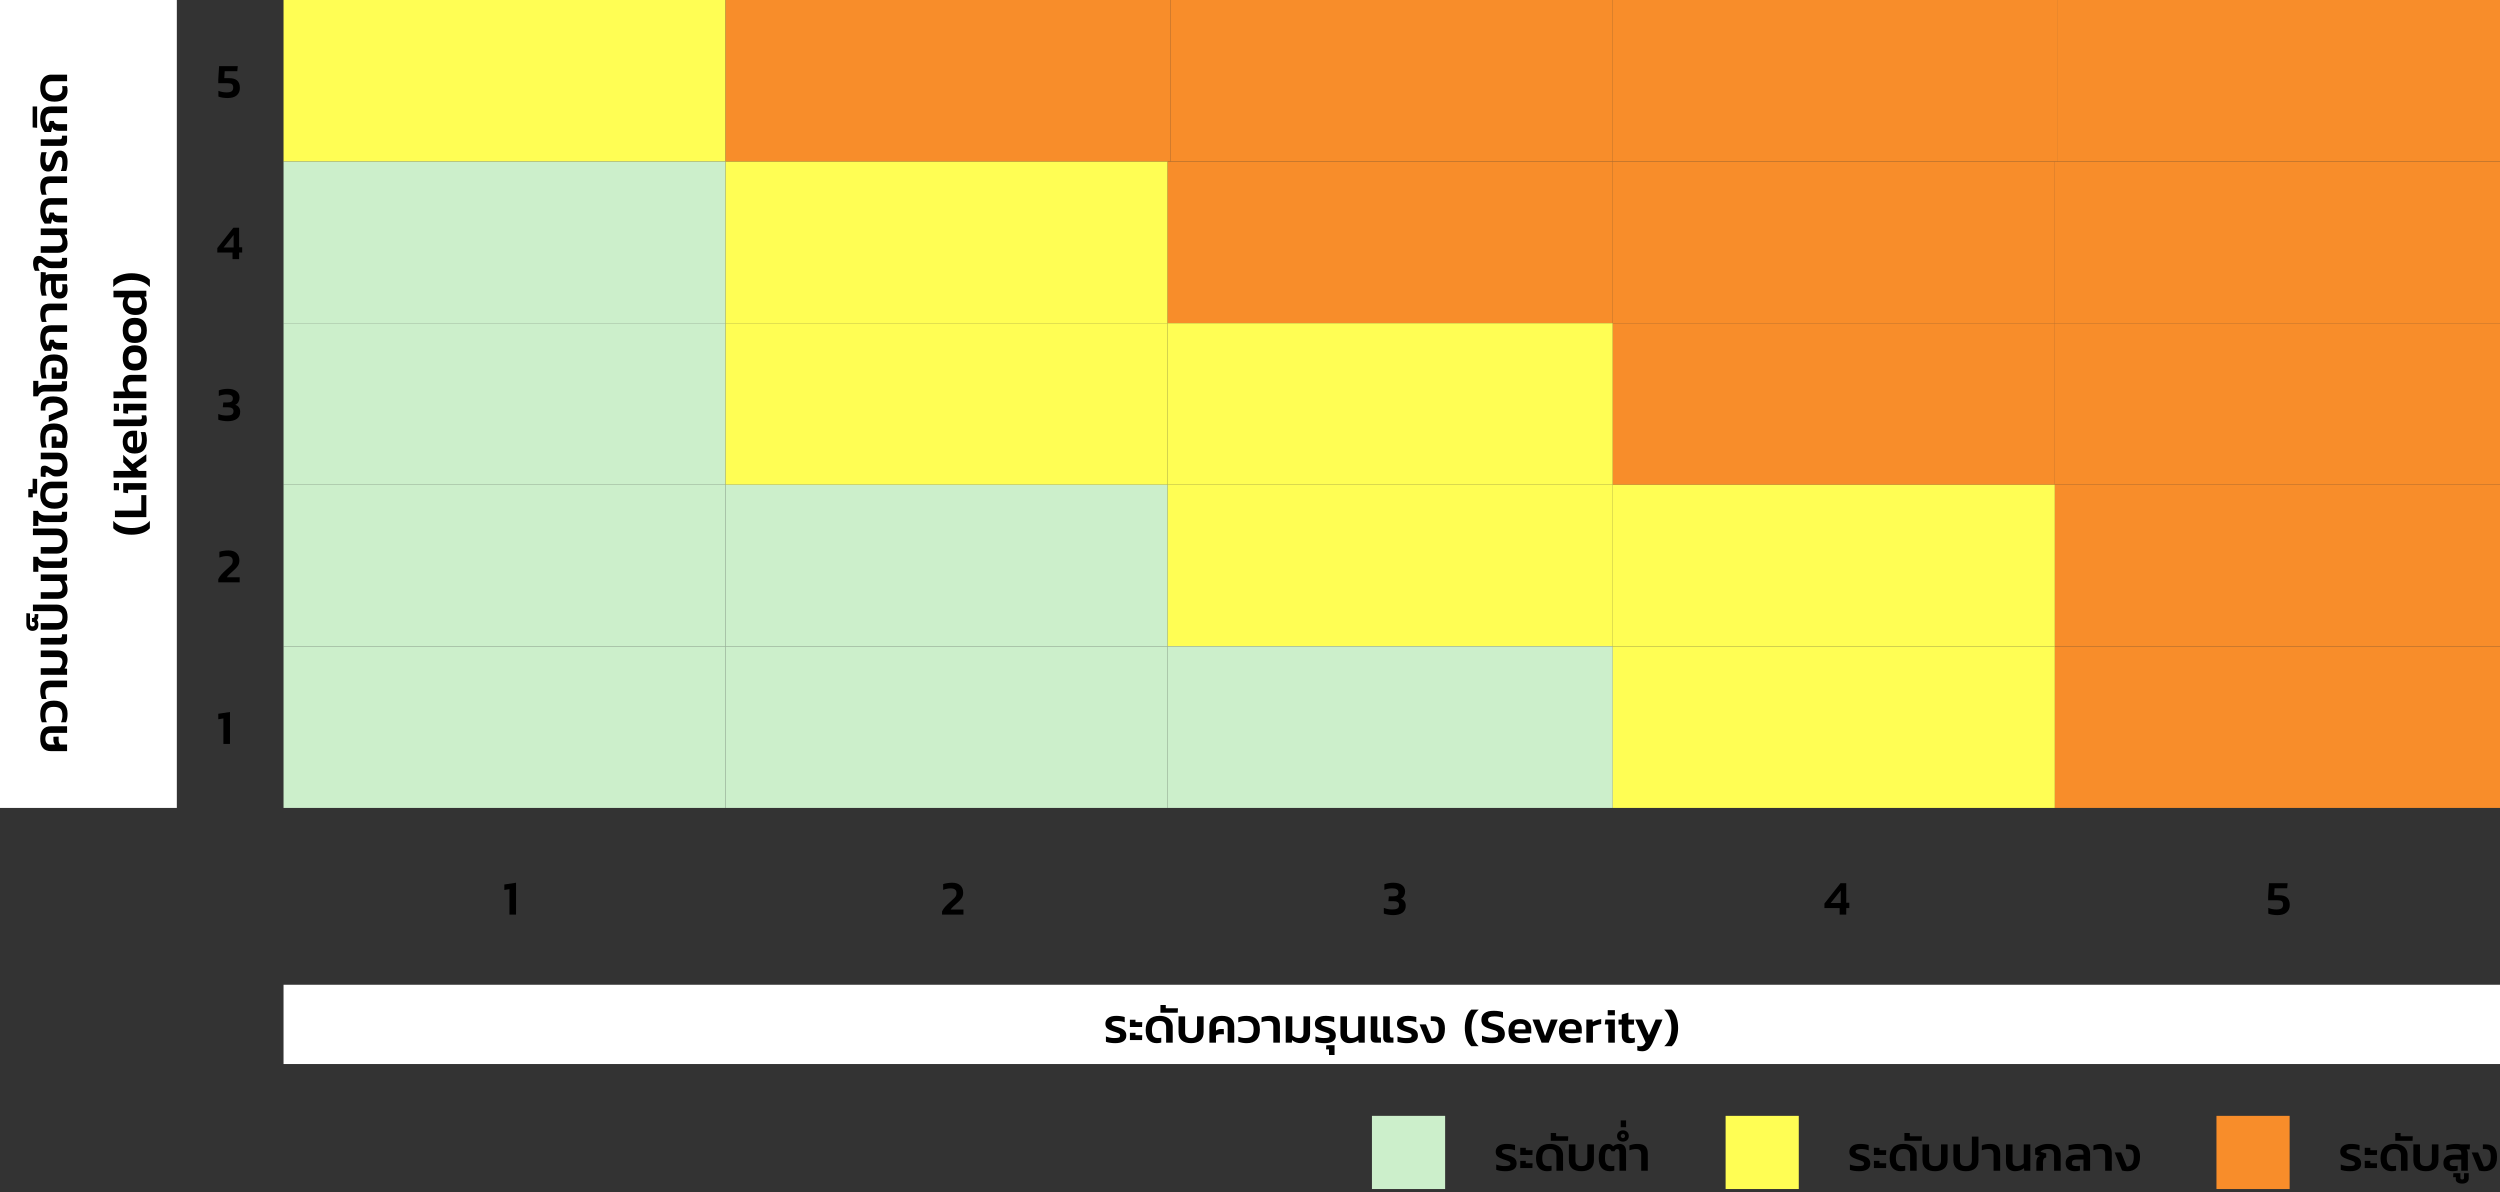
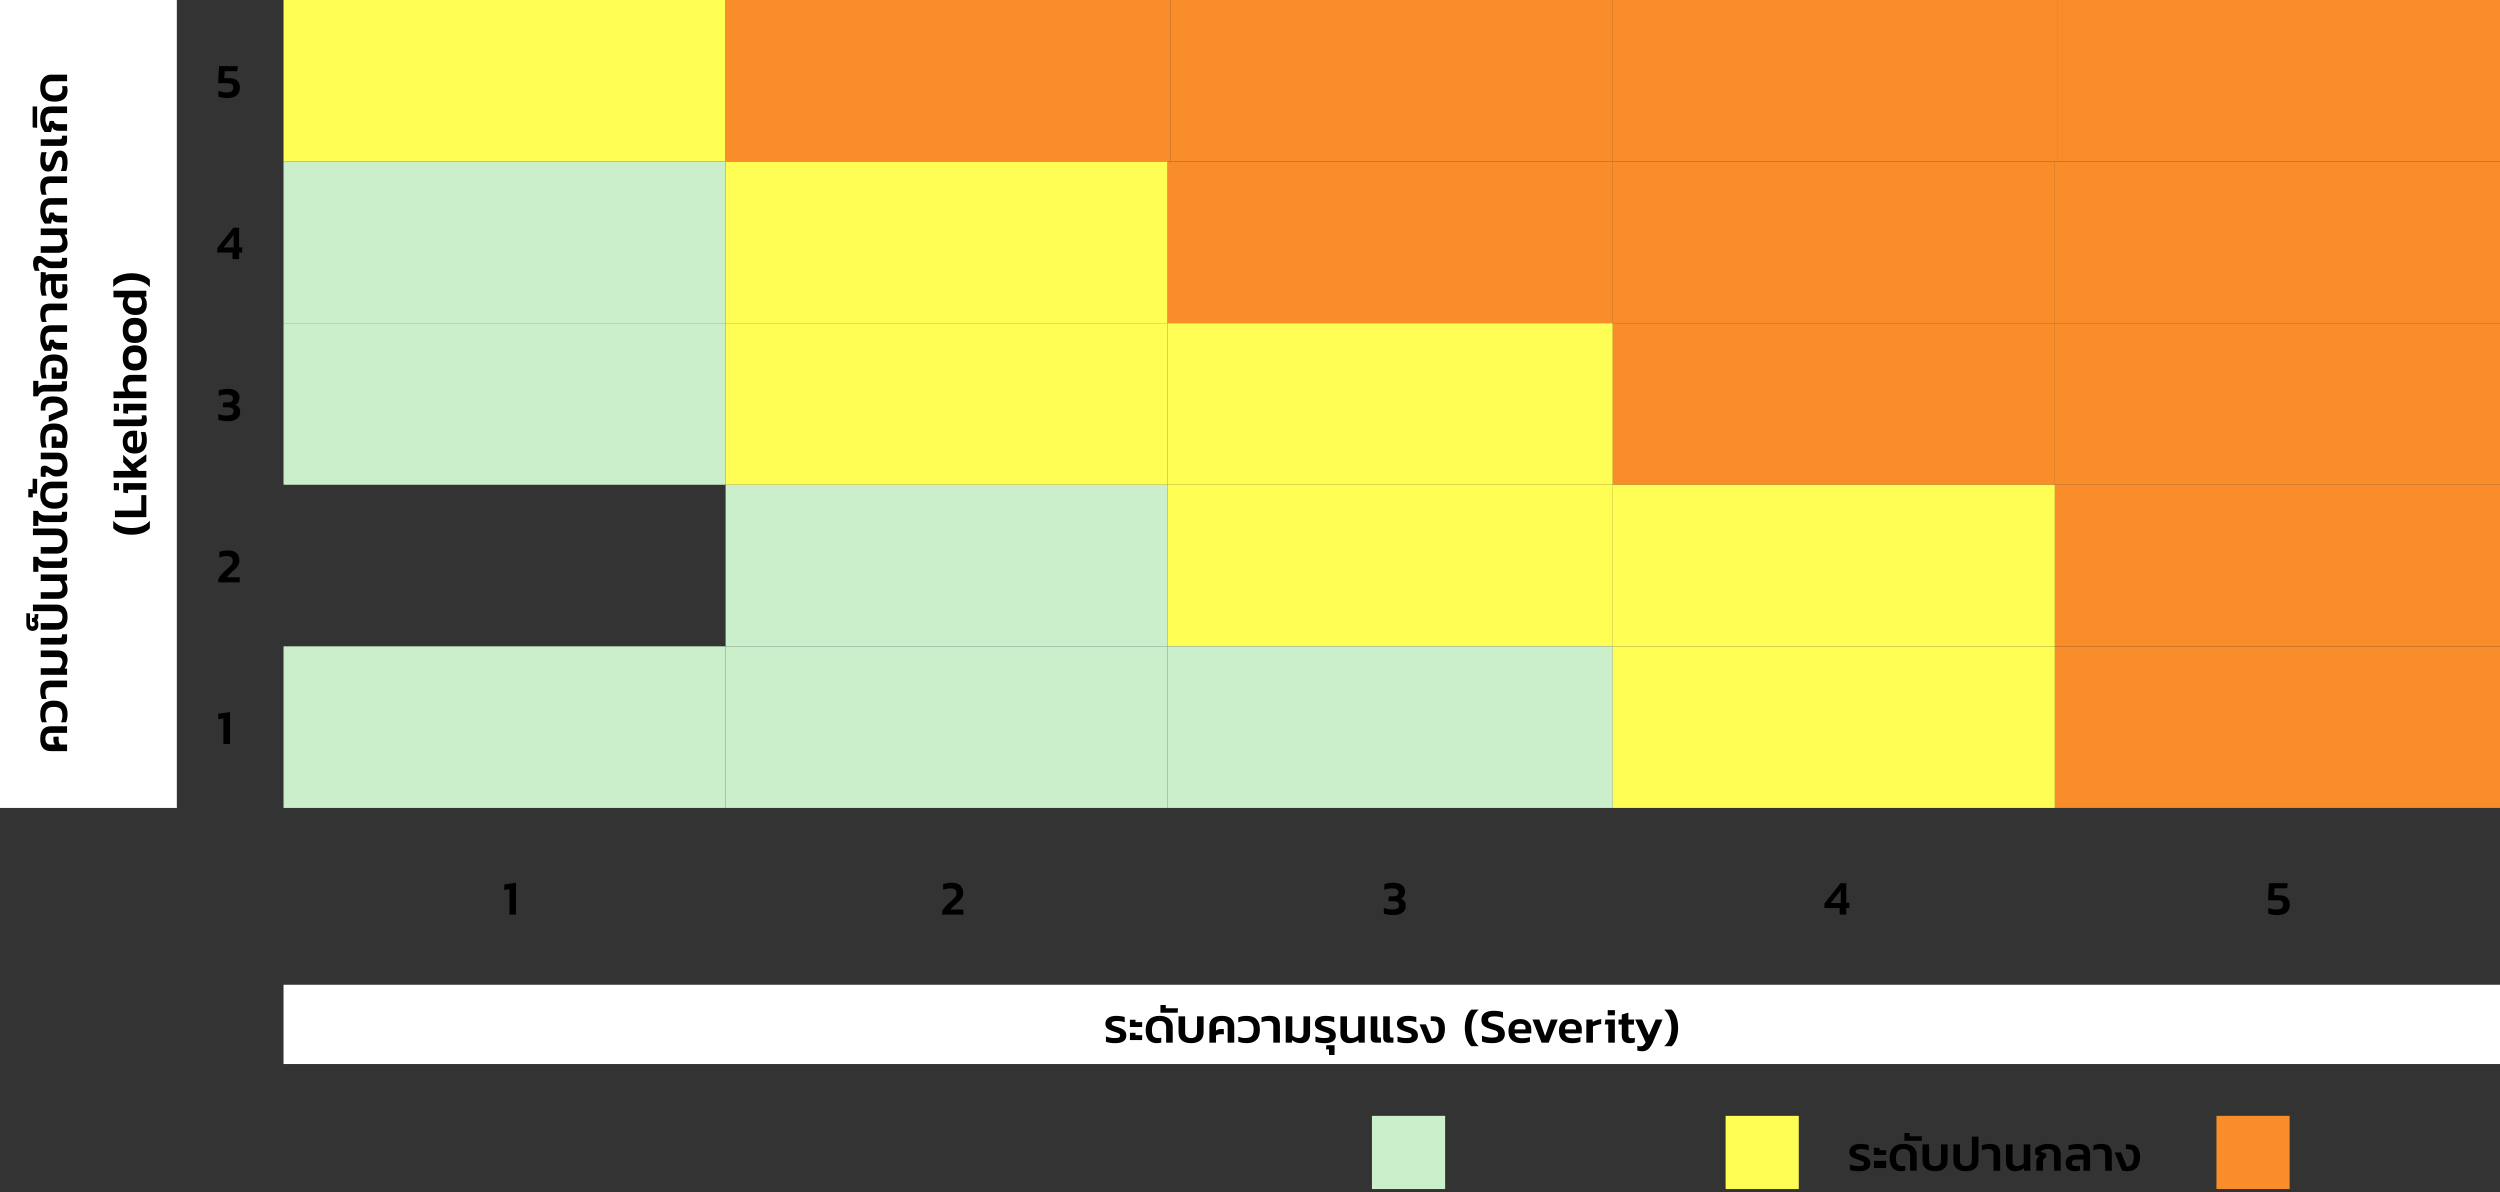
<svg xmlns="http://www.w3.org/2000/svg" width="820" height="391" viewBox="0 0 820 391" fill="none">
  <rect x="0" y="0" width="820" height="391" fill="#333333" stroke="none" />
  <rect width="265" height="58" transform="translate(0 265) rotate(-90)" fill="white" />
  <path d="M16.64 246.369C15.552 246.369 14.709 246.039 14.112 245.377C13.504 244.705 13.2 243.676 13.2 242.289C13.2 240.903 13.504 239.879 14.112 239.217C14.709 238.556 15.552 238.225 16.64 238.225L22 238.225L22 240.385L16.48 240.385C15.957 240.385 15.563 240.556 15.296 240.897C15.019 241.228 14.88 241.692 14.88 242.289C14.88 242.919 15.019 243.399 15.296 243.729C15.563 244.049 15.957 244.209 16.48 244.209L18.032 244.209C17.691 243.761 17.52 243.26 17.52 242.705L17.52 241.665L19.232 241.601L19.232 242.753C19.232 243.319 19.387 243.804 19.696 244.209L22 244.209L22 246.369L16.64 246.369ZM22.16 234.146C22.16 235.181 21.989 236.098 21.648 236.898L20 236.898C20.32 236.173 20.48 235.426 20.48 234.658C20.48 233.645 20.272 232.925 19.856 232.498C19.429 232.072 18.704 231.858 17.68 231.858C16.656 231.858 15.936 232.072 15.52 232.498C15.093 232.925 14.88 233.645 14.88 234.658C14.88 235.426 15.04 236.173 15.36 236.898L13.712 236.898C13.371 236.098 13.2 235.181 13.2 234.146C13.2 232.696 13.579 231.613 14.336 230.898C15.093 230.173 16.208 229.81 17.68 229.81C19.152 229.81 20.267 230.173 21.024 230.898C21.781 231.613 22.16 232.696 22.16 234.146ZM16.688 225.407C16.069 225.407 15.616 225.53 15.328 225.775C15.029 226.01 14.88 226.447 14.88 227.087C14.88 227.428 14.917 227.796 14.992 228.191C15.067 228.586 15.168 228.943 15.296 229.263L13.712 229.263C13.563 228.932 13.44 228.532 13.344 228.063C13.248 227.594 13.2 227.13 13.2 226.671C13.2 225.466 13.456 224.596 13.968 224.063C14.48 223.519 15.285 223.247 16.384 223.247L22 223.247L22 225.407L16.688 225.407ZM22.16 216.346C22.16 217.455 21.824 218.426 21.152 219.258L22 219.354L22 221.338L13.36 221.338L13.36 219.178L19.584 219.178C19.84 218.943 20.053 218.634 20.224 218.25C20.395 217.855 20.48 217.461 20.48 217.066C20.48 216.543 20.352 216.154 20.096 215.898C19.84 215.642 19.424 215.514 18.848 215.514L13.36 215.514L13.36 213.354L18.976 213.354C19.968 213.354 20.747 213.621 21.312 214.154C21.877 214.687 22.16 215.418 22.16 216.346ZM22 209.511C22 210.194 21.861 210.679 21.584 210.967C21.296 211.255 20.837 211.399 20.208 211.399L13.36 211.399L13.36 209.239L19.648 209.239C20.096 209.239 20.32 209.021 20.32 208.583L20.32 208.039L22 208.039L22 209.511ZM22.16 202.413C22.16 203.715 21.856 204.728 21.248 205.453C20.629 206.168 19.723 206.525 18.528 206.525L13.36 206.525L13.36 204.365L18.56 204.365C19.211 204.365 19.696 204.205 20.016 203.885C20.325 203.555 20.48 203.064 20.48 202.413C20.48 201.763 20.325 201.277 20.016 200.957C19.696 200.627 19.211 200.461 18.56 200.461L10.8 200.461L10.8 198.301L18.528 198.301C19.723 198.301 20.629 198.664 21.248 199.389C21.856 200.104 22.16 201.112 22.16 202.413ZM12.592 204.862C12.592 205.513 12.427 206.02 12.096 206.382C11.755 206.745 11.275 206.926 10.656 206.926C10.048 206.926 9.563 206.729 9.2 206.334C8.827 205.95 8.64 205.406 8.64 204.702L8.64 201.118L9.84 201.214L9.84 204.494C9.84 204.814 9.904 205.054 10.032 205.214C10.16 205.385 10.368 205.47 10.656 205.47C11.157 205.47 11.408 205.22 11.408 204.718C11.408 204.228 11.195 203.982 10.768 203.982L10.48 203.982L10.48 202.702L10.768 202.702C10.981 202.702 11.136 202.644 11.232 202.526C11.317 202.42 11.36 202.249 11.36 202.014L11.36 201.406L12.56 201.406L12.56 202.174C12.56 202.452 12.523 202.697 12.448 202.91C12.363 203.124 12.235 203.273 12.064 203.358C12.224 203.465 12.352 203.662 12.448 203.95C12.544 204.249 12.592 204.553 12.592 204.862ZM22.16 193.408C22.16 194.336 21.877 195.067 21.312 195.6C20.747 196.134 19.968 196.4 18.976 196.4L13.36 196.4L13.36 194.24L18.848 194.24C19.424 194.24 19.84 194.112 20.096 193.856C20.352 193.6 20.48 193.211 20.48 192.688C20.48 192.294 20.395 191.904 20.224 191.52C20.053 191.126 19.84 190.811 19.584 190.576L13.36 190.576L13.36 188.416L22 188.416L22 190.4L21.152 190.496C21.824 191.328 22.16 192.299 22.16 193.408ZM22 184.398C22 185.081 21.861 185.566 21.584 185.854C21.296 186.142 20.837 186.286 20.208 186.286L14.928 186.286C13.851 186.286 13.067 185.934 12.576 185.23L12.576 187.55L10.896 187.55L10.896 182.622L12.464 182.622C12.656 183.155 12.96 183.539 13.376 183.774C13.781 184.009 14.331 184.126 15.024 184.126L19.648 184.126C20.096 184.126 20.32 183.907 20.32 183.47L20.32 182.926L22 182.926L22 184.398ZM22.16 177.476C22.16 178.777 21.856 179.791 21.248 180.516C20.629 181.231 19.723 181.588 18.528 181.588L13.36 181.588L13.36 179.428L18.56 179.428C19.211 179.428 19.696 179.268 20.016 178.948C20.325 178.617 20.48 178.127 20.48 177.476C20.48 176.825 20.325 176.34 20.016 176.02C19.696 175.689 19.211 175.524 18.56 175.524L10.8 175.524L10.8 173.364L18.528 173.364C19.723 173.364 20.629 173.727 21.248 174.452C21.856 175.167 22.16 176.175 22.16 177.476ZM22 169.351C22 170.034 21.861 170.519 21.584 170.807C21.296 171.095 20.837 171.239 20.208 171.239L14.928 171.239C13.851 171.239 13.067 170.887 12.576 170.183L12.576 172.503L10.896 172.503L10.896 167.575L12.464 167.575C12.656 168.108 12.96 168.492 13.376 168.727C13.781 168.962 14.331 169.079 15.024 169.079L19.648 169.079C20.096 169.079 20.32 168.86 20.32 168.423L20.32 167.879L22 167.879L22 169.351ZM22.16 163.245C22.16 164.344 21.808 165.224 21.104 165.885C20.389 166.536 19.307 166.861 17.856 166.861C16.373 166.861 15.227 166.477 14.416 165.709C13.605 164.941 13.2 163.821 13.2 162.349C13.2 161.368 13.365 160.552 13.696 159.901C14.027 159.24 14.464 158.76 15.008 158.461C15.552 158.152 16.144 157.997 16.784 157.997L22 157.997L22 160.157L16.928 160.157C16.277 160.157 15.776 160.328 15.424 160.669C15.061 161 14.88 161.57 14.88 162.381C14.88 164.002 15.872 164.813 17.856 164.813C18.795 164.813 19.467 164.653 19.872 164.333C20.277 164.002 20.48 163.512 20.48 162.861C20.48 162.37 20.437 162.002 20.352 161.757L21.936 161.757C22.085 162.152 22.16 162.648 22.16 163.245ZM10.752 161.88L10.752 163.128L9.28 163.128L9.28 160.424L10.704 160.424L10.704 157L12.176 157.08L12.176 161.88L10.752 161.88ZM22.16 152.392C22.16 153.661 21.867 154.627 21.28 155.288C20.693 155.949 19.872 156.28 18.816 156.28L18.272 156.28C17.888 156.28 17.552 156.205 17.264 156.056C16.965 155.896 16.64 155.683 16.288 155.416C16.064 155.245 15.888 155.123 15.76 155.048C15.621 154.963 15.488 154.92 15.36 154.92C15.2 154.92 15.093 154.957 15.04 155.032C14.987 155.107 14.96 155.24 14.96 155.432L14.96 156.472L13.36 156.296L13.36 154.056C13.36 153.171 13.771 152.728 14.592 152.728C14.912 152.728 15.205 152.787 15.472 152.904C15.728 153.021 16.043 153.192 16.416 153.416C16.768 153.651 17.083 153.827 17.36 153.944C17.627 154.061 17.925 154.12 18.256 154.12L18.944 154.12C19.445 154.12 19.829 153.976 20.096 153.688C20.352 153.389 20.48 152.957 20.48 152.392C20.48 151.219 19.947 150.632 18.88 150.632L13.36 150.632L13.36 148.472L18.784 148.472C19.829 148.472 20.656 148.824 21.264 149.528C21.861 150.221 22.16 151.176 22.16 152.392ZM22.16 143.324C22.16 143.996 22.101 144.647 21.984 145.276C21.856 145.895 21.691 146.434 21.488 146.892L16.944 146.892L16.944 143.228L18.528 143.132L18.528 144.844L20.272 144.844C20.336 144.652 20.389 144.412 20.432 144.124C20.464 143.836 20.48 143.564 20.48 143.308C20.48 142.722 20.389 142.258 20.208 141.916C20.027 141.575 19.739 141.33 19.344 141.18C18.939 141.02 18.395 140.94 17.712 140.94C16.976 140.94 16.405 141.036 16 141.228C15.595 141.41 15.307 141.708 15.136 142.124C14.965 142.54 14.88 143.116 14.88 143.852C14.88 144.876 15.024 145.852 15.312 146.78L13.696 146.78C13.536 146.311 13.413 145.767 13.328 145.148C13.243 144.53 13.2 143.922 13.2 143.324C13.2 141.799 13.579 140.679 14.336 139.964C15.093 139.25 16.219 138.892 17.712 138.892C19.173 138.892 20.283 139.25 21.04 139.964C21.787 140.679 22.16 141.799 22.16 143.324ZM22.16 134.137C22.16 134.82 22.08 135.412 21.92 135.913L16 138.345L16 136.249L20.624 134.345C20.624 133.556 20.357 132.98 19.824 132.617C19.291 132.254 18.485 132.073 17.408 132.073C16.757 132.073 16.256 132.137 15.904 132.265C15.541 132.382 15.285 132.58 15.136 132.857C14.976 133.134 14.896 133.518 14.896 134.009L14.896 134.665L13.36 134.665L13.36 133.705C13.36 132.446 13.691 131.518 14.352 130.921C15.013 130.324 16.032 130.025 17.408 130.025C19.029 130.025 20.229 130.393 21.008 131.129C21.776 131.865 22.16 132.868 22.16 134.137ZM22 126.515C22 127.198 21.861 127.683 21.584 127.971C21.296 128.259 20.837 128.403 20.208 128.403L14.784 128.403C14.144 128.403 13.648 128.531 13.296 128.787C12.944 129.043 12.672 129.443 12.48 129.987L10.896 129.987L10.896 124.915L12.576 124.915L12.576 127.267C13.003 126.585 13.717 126.243 14.72 126.243L19.648 126.243C20.096 126.243 20.32 126.025 20.32 125.587L20.32 125.043L22 125.043L22 126.515ZM22.16 120.684C22.16 121.356 22.101 122.006 21.984 122.636C21.856 123.254 21.691 123.793 21.488 124.252L16.944 124.252L16.944 120.588L18.528 120.492L18.528 122.204L20.272 122.204C20.336 122.012 20.389 121.772 20.432 121.484C20.464 121.196 20.48 120.924 20.48 120.668C20.48 120.081 20.389 119.617 20.208 119.276C20.027 118.934 19.739 118.689 19.344 118.54C18.939 118.38 18.395 118.3 17.712 118.3C16.976 118.3 16.405 118.396 16 118.588C15.595 118.769 15.307 119.068 15.136 119.484C14.965 119.9 14.88 120.476 14.88 121.212C14.88 122.236 15.024 123.212 15.312 124.14L13.696 124.14C13.536 123.67 13.413 123.126 13.328 122.508C13.243 121.889 13.2 121.281 13.2 120.684C13.2 119.158 13.579 118.038 14.336 117.324C15.093 116.609 16.219 116.252 17.712 116.252C19.173 116.252 20.283 116.609 21.04 117.324C21.787 118.038 22.16 119.158 22.16 120.684ZM19.248 114.664C18.704 114.664 18.256 114.574 17.904 114.392C17.541 114.211 17.291 113.891 17.152 113.432L16.72 115.064L14.656 115.064C14.24 114.563 13.893 113.95 13.616 113.224C13.339 112.488 13.2 111.683 13.2 110.808C13.2 109.443 13.477 108.419 14.032 107.736C14.576 107.043 15.493 106.696 16.784 106.696L22 106.696L22 108.856L16.736 108.856C16.064 108.856 15.589 109.016 15.312 109.336C15.024 109.646 14.88 110.174 14.88 110.92C14.88 111.379 14.949 111.811 15.088 112.216C15.227 112.622 15.403 112.952 15.616 113.208L15.84 113.208L16.32 111.432L17.632 111.432C17.739 111.848 17.915 112.131 18.16 112.28C18.395 112.43 18.763 112.504 19.264 112.504L22 112.504L22 114.664L19.248 114.664ZM16.688 101.735C16.069 101.735 15.616 101.858 15.328 102.103C15.029 102.338 14.88 102.775 14.88 103.415C14.88 103.756 14.917 104.124 14.992 104.519C15.067 104.914 15.168 105.271 15.296 105.591L13.712 105.591C13.563 105.26 13.44 104.86 13.344 104.391C13.248 103.922 13.2 103.458 13.2 102.999C13.2 101.794 13.456 100.924 13.968 100.391C14.48 99.847 15.285 99.575 16.384 99.575L22 99.575L22 101.735L16.688 101.735ZM22.16 94.93C22.16 95.826 21.941 96.552 21.504 97.106C21.067 97.661 20.379 97.938 19.44 97.938C18.576 97.938 17.915 97.645 17.456 97.058C16.987 96.472 16.752 95.629 16.752 94.53L16.752 92.082L16.336 92.082C15.803 92.082 15.429 92.231 15.216 92.53C14.992 92.829 14.88 93.357 14.88 94.114C14.88 95.117 15.024 96.072 15.312 96.978L13.696 96.978C13.547 96.519 13.429 96.002 13.344 95.426C13.248 94.85 13.2 94.296 13.2 93.762C13.2 93.165 13.253 92.653 13.36 92.226L13.36 89.218L15.008 89.33L15.008 90.306C15.403 90.05 15.92 89.922 16.56 89.922L22 89.922L22 92.082L18.336 92.082L18.336 94.402C18.336 94.893 18.421 95.266 18.592 95.522C18.763 95.767 19.045 95.89 19.44 95.89C19.835 95.89 20.107 95.778 20.256 95.554C20.405 95.32 20.48 94.919 20.48 94.354C20.48 93.864 20.437 93.496 20.352 93.25L21.936 93.25C22.085 93.73 22.16 94.29 22.16 94.93ZM22 86.049C22 86.732 21.861 87.217 21.584 87.505C21.296 87.793 20.837 87.937 20.208 87.937L16.752 87.937C16.208 87.937 15.755 87.836 15.392 87.633C15.019 87.43 14.629 87.148 14.224 86.785C13.989 86.572 13.808 86.422 13.68 86.337C13.541 86.241 13.403 86.193 13.264 86.193C12.997 86.193 12.811 86.268 12.704 86.417C12.587 86.566 12.528 86.806 12.528 87.137C12.528 87.713 12.688 88.278 13.008 88.833L11.456 88.833C11.264 88.513 11.115 88.129 11.008 87.681C10.901 87.233 10.848 86.79 10.848 86.353C10.848 85.564 11.003 84.966 11.312 84.561C11.621 84.145 12.08 83.937 12.688 83.937C13.072 83.937 13.403 84.012 13.68 84.161C13.957 84.31 14.293 84.534 14.688 84.833C15.083 85.142 15.435 85.377 15.744 85.537C16.053 85.697 16.416 85.777 16.832 85.777L19.648 85.777C20.096 85.777 20.32 85.558 20.32 85.121L20.32 84.577L22 84.577L22 86.049ZM22.16 79.924C22.16 80.852 21.877 81.583 21.312 82.116C20.747 82.65 19.968 82.916 18.976 82.916L13.36 82.916L13.36 80.756L18.848 80.756C19.424 80.756 19.84 80.628 20.096 80.372C20.352 80.116 20.48 79.727 20.48 79.204C20.48 78.809 20.395 78.42 20.224 78.036C20.053 77.641 19.84 77.327 19.584 77.092L13.36 77.092L13.36 74.932L22 74.932L22 76.916L21.152 77.012C21.824 77.844 22.16 78.815 22.16 79.924ZM19.248 72.945C18.704 72.945 18.256 72.855 17.904 72.674C17.541 72.492 17.291 72.172 17.152 71.713L16.72 73.346L14.656 73.346C14.24 72.844 13.893 72.231 13.616 71.505C13.339 70.769 13.2 69.964 13.2 69.09C13.2 67.724 13.477 66.7 14.032 66.017C14.576 65.324 15.493 64.978 16.784 64.978L22 64.978L22 67.138L16.736 67.138C16.064 67.138 15.589 67.297 15.312 67.618C15.024 67.927 14.88 68.455 14.88 69.201C14.88 69.66 14.949 70.092 15.088 70.498C15.227 70.903 15.403 71.234 15.616 71.49L15.84 71.49L16.32 69.713L17.632 69.713C17.739 70.129 17.915 70.412 18.16 70.561C18.395 70.711 18.763 70.785 19.264 70.785L22 70.785L22 72.945L19.248 72.945ZM16.688 60.016C16.069 60.016 15.616 60.139 15.328 60.384C15.029 60.619 14.88 61.056 14.88 61.696C14.88 62.038 14.917 62.406 14.992 62.8C15.067 63.195 15.168 63.552 15.296 63.872L13.712 63.872C13.563 63.542 13.44 63.142 13.344 62.672C13.248 62.203 13.2 61.739 13.2 61.28C13.2 60.075 13.456 59.206 13.968 58.672C14.48 58.128 15.285 57.856 16.384 57.856L22 57.856L22 60.016L16.688 60.016ZM22.16 53.035C22.16 53.643 22.117 54.225 22.032 54.779C21.947 55.323 21.835 55.761 21.696 56.091L19.952 56.091C20.112 55.707 20.24 55.27 20.336 54.779C20.432 54.289 20.48 53.841 20.48 53.435C20.48 52.71 20.427 52.198 20.32 51.899C20.203 51.601 19.984 51.451 19.664 51.451C19.461 51.451 19.296 51.51 19.168 51.627C19.04 51.734 18.933 51.894 18.848 52.107C18.752 52.31 18.629 52.635 18.48 53.083L18.256 53.771C17.957 54.635 17.632 55.27 17.28 55.675C16.917 56.07 16.416 56.267 15.776 56.267C14.987 56.267 14.363 55.963 13.904 55.355C13.435 54.737 13.2 53.841 13.2 52.667C13.2 52.187 13.237 51.697 13.312 51.195C13.387 50.683 13.477 50.262 13.584 49.931L15.312 49.931C15.173 50.262 15.067 50.657 14.992 51.115C14.917 51.563 14.88 51.979 14.88 52.363C14.88 52.939 14.944 53.393 15.072 53.723C15.189 54.054 15.408 54.219 15.728 54.219C15.973 54.219 16.16 54.107 16.288 53.883C16.416 53.659 16.576 53.243 16.768 52.635C16.821 52.443 16.901 52.198 17.008 51.899C17.221 51.281 17.44 50.795 17.664 50.443C17.888 50.081 18.16 49.819 18.48 49.659C18.789 49.489 19.184 49.403 19.664 49.403C20.485 49.403 21.109 49.723 21.536 50.363C21.952 50.993 22.16 51.883 22.16 53.035ZM22 45.965C22 46.647 21.861 47.133 21.584 47.42C21.296 47.709 20.837 47.852 20.208 47.852L13.36 47.852L13.36 45.693L19.648 45.693C20.096 45.693 20.32 45.474 20.32 45.036L20.32 44.492L22 44.492L22 45.965ZM19.248 42.899C18.704 42.899 18.256 42.808 17.904 42.627C17.541 42.445 17.291 42.125 17.152 41.667L16.72 43.299L14.656 43.299C14.24 42.797 13.893 42.184 13.616 41.459C13.339 40.723 13.2 39.917 13.2 39.043C13.2 37.677 13.477 36.653 14.032 35.971C14.576 35.277 15.493 34.931 16.784 34.931L22 34.931L22 37.091L16.736 37.091C16.064 37.091 15.589 37.251 15.312 37.571C15.024 37.88 14.88 38.408 14.88 39.155C14.88 39.613 14.949 40.045 15.088 40.451C15.227 40.856 15.403 41.187 15.616 41.443L15.84 41.443L16.32 39.667L17.632 39.667C17.739 40.083 17.915 40.365 18.16 40.515C18.395 40.664 18.763 40.739 19.264 40.739L22 40.739L22 42.899L19.248 42.899ZM10.704 41.809L10.704 34.929L12.176 34.929L12.176 41.922L10.704 41.809ZM22.16 29.73C22.16 30.828 21.808 31.708 21.104 32.37C20.389 33.02 19.307 33.346 17.856 33.346C16.373 33.346 15.227 32.962 14.416 32.194C13.605 31.425 13.2 30.305 13.2 28.834C13.2 27.852 13.365 27.036 13.696 26.386C14.027 25.724 14.464 25.244 15.008 24.945C15.552 24.636 16.144 24.482 16.784 24.482L22 24.482L22 26.642L16.928 26.642C16.277 26.642 15.776 26.812 15.424 27.154C15.061 27.484 14.88 28.055 14.88 28.866C14.88 30.487 15.872 31.297 17.856 31.297C18.795 31.297 19.467 31.137 19.872 30.817C20.277 30.487 20.48 29.996 20.48 29.346C20.48 28.855 20.437 28.487 20.352 28.241L21.936 28.241C22.085 28.636 22.16 29.132 22.16 29.73ZM49.152 173.273C48.491 173.987 47.632 174.521 46.576 174.873C45.509 175.214 44.368 175.385 43.152 175.385C41.936 175.385 40.8 175.214 39.744 174.873C38.677 174.521 37.813 173.987 37.152 173.273L37.152 170.825C38.549 172.403 40.549 173.193 43.152 173.193C45.755 173.193 47.755 172.403 49.152 170.825L49.152 173.273ZM37.696 169.627L37.696 167.467L46.336 167.467L46.336 162.395L48 162.395L48 169.627L37.696 169.627ZM37.328 160.808L37.328 158.456L39.024 158.456L39.024 160.808L37.328 160.808ZM42.016 160.632L42.016 161.768L40.416 161.576L40.416 158.472L48 158.472L48 160.632L42.016 160.632ZM37.216 156.627L37.216 154.467L43.152 154.467L40.416 151.635L40.416 149.171L43.52 152.227L48 148.995L48 151.283L44.656 153.587L45.504 154.467L48 154.467L48 156.627L37.216 156.627ZM48.16 144.488C48.16 145.832 47.829 146.882 47.168 147.64C46.496 148.386 45.504 148.76 44.192 148.76C42.955 148.76 41.989 148.434 41.296 147.784C40.603 147.122 40.256 146.162 40.256 144.904C40.256 143.752 40.56 142.861 41.168 142.232C41.765 141.592 42.571 141.272 43.584 141.272L44.96 141.272L44.96 146.76C45.547 146.653 45.957 146.386 46.192 145.96C46.427 145.522 46.544 144.882 46.544 144.04C46.544 143.634 46.507 143.224 46.432 142.808C46.357 142.381 46.261 142.018 46.144 141.72L47.68 141.72C48 142.424 48.16 143.346 48.16 144.488ZM43.632 143.16L43.216 143.16C42.277 143.16 41.808 143.72 41.808 144.84C41.808 145.544 41.952 146.04 42.24 146.328C42.517 146.616 42.981 146.76 43.632 146.76L43.632 143.16ZM48.16 137.656C48.16 138.392 47.989 138.93 47.648 139.272C47.307 139.602 46.763 139.768 46.016 139.768L37.216 139.768L37.216 137.608L45.84 137.608C46.107 137.608 46.293 137.56 46.4 137.464C46.496 137.357 46.544 137.197 46.544 136.984C46.544 136.706 46.507 136.456 46.432 136.232L47.92 136.232C48.005 136.456 48.064 136.674 48.096 136.888C48.139 137.101 48.16 137.357 48.16 137.656ZM37.328 134.761L37.328 132.409L39.024 132.409L39.024 134.761L37.328 134.761ZM42.016 134.585L42.016 135.721L40.416 135.529L40.416 132.425L48 132.425L48 134.585L42.016 134.585ZM37.216 130.58L37.216 128.42L41.056 128.42C40.811 128.09 40.619 127.706 40.48 127.268C40.331 126.82 40.256 126.34 40.256 125.828C40.256 124.836 40.491 124.111 40.96 123.652C41.419 123.183 42.144 122.948 43.136 122.948L48 122.948L48 125.108L43.248 125.108C42.725 125.108 42.363 125.215 42.16 125.428C41.947 125.642 41.84 126.026 41.84 126.58C41.84 126.911 41.915 127.242 42.064 127.572C42.203 127.903 42.389 128.186 42.624 128.42L48 128.42L48 130.58L37.216 130.58ZM48.16 117.398C48.16 120.139 46.843 121.51 44.208 121.51C42.928 121.51 41.952 121.174 41.28 120.502C40.597 119.819 40.256 118.784 40.256 117.398C40.256 116.011 40.597 114.976 41.28 114.294C41.952 113.611 42.928 113.27 44.208 113.27C46.843 113.27 48.16 114.646 48.16 117.398ZM46.32 117.398C46.32 116.694 46.16 116.198 45.84 115.91C45.52 115.611 44.976 115.462 44.208 115.462C43.44 115.462 42.896 115.611 42.576 115.91C42.256 116.198 42.096 116.694 42.096 117.398C42.096 118.091 42.256 118.587 42.576 118.886C42.896 119.174 43.44 119.318 44.208 119.318C44.976 119.318 45.52 119.174 45.84 118.886C46.16 118.587 46.32 118.091 46.32 117.398ZM48.16 108.382C48.16 111.123 46.843 112.494 44.208 112.494C42.928 112.494 41.952 112.158 41.28 111.486C40.597 110.803 40.256 109.769 40.256 108.382C40.256 106.995 40.597 105.961 41.28 105.278C41.952 104.595 42.928 104.254 44.208 104.254C46.843 104.254 48.16 105.63 48.16 108.382ZM46.32 108.382C46.32 107.678 46.16 107.182 45.84 106.894C45.52 106.595 44.976 106.446 44.208 106.446C43.44 106.446 42.896 106.595 42.576 106.894C42.256 107.182 42.096 107.678 42.096 108.382C42.096 109.075 42.256 109.571 42.576 109.87C42.896 110.158 43.44 110.302 44.208 110.302C44.976 110.302 45.52 110.158 45.84 109.87C46.16 109.571 46.32 109.075 46.32 108.382ZM48.16 99.818C48.16 100.896 47.867 101.749 47.28 102.378C46.683 102.997 45.733 103.306 44.432 103.306C43.557 103.306 42.805 103.146 42.176 102.826C41.547 102.496 41.072 102.058 40.752 101.514C40.421 100.96 40.256 100.341 40.256 99.658C40.256 98.826 40.448 98.117 40.832 97.53L37.216 97.53L37.216 95.37L48 95.37L48 97.226L47.296 97.354C47.584 97.685 47.803 98.048 47.952 98.442C48.091 98.837 48.16 99.296 48.16 99.818ZM46.576 99.226C46.576 98.874 46.523 98.565 46.416 98.298C46.309 98.032 46.133 97.776 45.888 97.53L42.432 97.53C42.037 97.978 41.84 98.501 41.84 99.098C41.84 99.76 42.059 100.261 42.496 100.602C42.933 100.944 43.579 101.114 44.432 101.114C45.211 101.114 45.765 100.96 46.096 100.65C46.416 100.33 46.576 99.856 46.576 99.226ZM49.152 94.189C48.427 93.357 47.563 92.754 46.56 92.381C45.557 92.008 44.421 91.821 43.152 91.821C40.539 91.821 38.539 92.61 37.152 94.189L37.152 91.725C37.813 91.021 38.677 90.498 39.744 90.157C40.8 89.805 41.936 89.629 43.152 89.629C44.368 89.629 45.509 89.805 46.576 90.157C47.632 90.498 48.491 91.021 49.152 91.725L49.152 94.189Z" fill="black" />
  <path d="M74.632 32.16C74.131 32.16 73.597 32.117 73.032 32.032C72.467 31.947 72.003 31.824 71.64 31.664V29.792C72.003 29.952 72.435 30.08 72.936 30.176C73.437 30.261 73.901 30.304 74.328 30.304C75.075 30.304 75.619 30.187 75.96 29.952C76.312 29.707 76.488 29.307 76.488 28.752C76.488 28.229 76.36 27.856 76.104 27.632C75.848 27.408 75.379 27.296 74.696 27.296H71.592V26.08L71.864 21.696H77.992L77.832 23.36H73.704L73.56 25.632H75.112C76.339 25.632 77.24 25.899 77.816 26.432C78.392 26.965 78.68 27.765 78.68 28.832C78.68 29.867 78.333 30.683 77.64 31.28C76.957 31.867 75.955 32.16 74.632 32.16Z" fill="black" />
  <path d="M76.264 82.84H71.272V81.368L76.536 74.696H78.424V81.096H79.432V82.84H78.424V85H76.264V82.84ZM76.632 81.176V77.08L73.336 81.176H76.632Z" fill="black" />
  <path d="M74.664 138.16C74.184 138.16 73.64 138.112 73.032 138.016C72.424 137.92 71.944 137.803 71.592 137.664V135.776C72.413 136.128 73.331 136.304 74.344 136.304C75.123 136.304 75.688 136.197 76.04 135.984C76.403 135.76 76.584 135.381 76.584 134.848C76.584 134.4 76.424 134.08 76.104 133.888C75.795 133.685 75.325 133.584 74.696 133.584H73.08L73.24 132H74.584C75.203 132 75.656 131.899 75.944 131.696C76.232 131.483 76.376 131.152 76.376 130.704C76.376 130.256 76.211 129.925 75.88 129.712C75.549 129.488 75.032 129.376 74.328 129.376C73.88 129.376 73.427 129.424 72.968 129.52C72.52 129.605 72.12 129.728 71.768 129.888V128.048C72.12 127.899 72.563 127.776 73.096 127.68C73.64 127.584 74.173 127.536 74.696 127.536C75.944 127.536 76.899 127.797 77.56 128.32C78.232 128.843 78.568 129.536 78.568 130.4C78.568 130.933 78.445 131.419 78.2 131.856C77.965 132.283 77.619 132.592 77.16 132.784C77.704 132.944 78.109 133.227 78.376 133.632C78.643 134.027 78.776 134.507 78.776 135.072C78.776 136.096 78.408 136.869 77.672 137.392C76.936 137.904 75.933 138.16 74.664 138.16Z" fill="black" />
  <path d="M71.592 189.96C71.848 189.405 72.184 188.899 72.6 188.44C73.016 187.971 73.571 187.427 74.264 186.808L74.68 186.44C75.181 185.981 75.533 185.645 75.736 185.432C75.949 185.208 76.099 184.984 76.184 184.76C76.28 184.525 76.328 184.232 76.328 183.88C76.328 183.389 76.168 183.021 75.848 182.776C75.528 182.52 75.059 182.392 74.44 182.392C73.619 182.392 72.792 182.557 71.96 182.888V180.984C72.355 180.845 72.819 180.739 73.352 180.664C73.896 180.579 74.419 180.536 74.92 180.536C76.093 180.536 76.984 180.829 77.592 181.416C78.211 181.992 78.52 182.797 78.52 183.832C78.52 184.483 78.365 185.053 78.056 185.544C77.747 186.035 77.277 186.552 76.648 187.096L76.392 187.32C75.912 187.736 75.512 188.099 75.192 188.408C74.883 188.707 74.621 189.016 74.408 189.336H78.616V191H71.592V189.96Z" fill="black" />
  <path d="M73.272 235.648L71.592 235.92V234.112L75.432 233.536V244H73.272V235.648Z" fill="black" />
  <rect x="93" width="145" height="53" fill="#FFFE54" />
  <rect x="238" width="146" height="53" fill="#F88D2A" />
  <rect x="384" width="145" height="53" fill="#F88D2A" />
  <rect x="529" width="146" height="53" fill="#F88D2A" />
  <rect x="675" width="145" height="53" fill="#F88D2A" />
  <rect x="93" y="53" width="145" height="53" fill="#CCEFCB" />
  <rect x="238" y="53" width="145" height="53" fill="#FFFE54" />
  <rect x="383" y="53" width="146" height="53" fill="#F88D2A" />
  <rect x="529" y="53" width="145" height="53" fill="#F88D2A" />
  <rect x="674" y="53" width="146" height="53" fill="#F88D2A" />
  <rect x="93" y="106" width="145" height="53" fill="#CCEFCB" />
  <rect x="238" y="106" width="145" height="53" fill="#FFFE54" />
  <rect x="383" y="106" width="146" height="53" fill="#FFFE54" />
  <rect x="529" y="106" width="145" height="53" fill="#F88D2A" />
  <rect x="674" y="106" width="146" height="53" fill="#F88D2A" />
-   <rect x="93" y="159" width="145" height="53" fill="#CCEFCB" />
  <rect x="238" y="159" width="145" height="53" fill="#CCEFCB" />
  <rect x="383" y="159" width="146" height="53" fill="#FFFE54" />
  <rect x="529" y="159" width="145" height="53" fill="#FFFE54" />
  <rect x="674" y="159" width="146" height="53" fill="#F88D2A" />
  <rect x="93" y="212" width="145" height="53" fill="#CCEFCB" />
  <rect x="238" y="212" width="145" height="53" fill="#CCEFCB" />
  <rect x="383" y="212" width="146" height="53" fill="#CCEFCB" />
  <rect x="529" y="212" width="145" height="53" fill="#FFFE54" />
  <rect x="674" y="212" width="146" height="53" fill="#F88D2A" />
  <path d="M167.1 291.648L165.42 291.92V290.112L169.26 289.536V300H167.1V291.648Z" fill="black" />
  <path d="M308.99 298.96C309.246 298.405 309.582 297.899 309.998 297.44C310.414 296.971 310.969 296.427 311.662 295.808L312.078 295.44C312.58 294.981 312.932 294.645 313.134 294.432C313.348 294.208 313.497 293.984 313.582 293.76C313.678 293.525 313.726 293.232 313.726 292.88C313.726 292.389 313.566 292.021 313.246 291.776C312.926 291.52 312.457 291.392 311.838 291.392C311.017 291.392 310.19 291.557 309.358 291.888V289.984C309.753 289.845 310.217 289.739 310.75 289.664C311.294 289.579 311.817 289.536 312.318 289.536C313.492 289.536 314.382 289.829 314.99 290.416C315.609 290.992 315.918 291.797 315.918 292.832C315.918 293.483 315.764 294.053 315.454 294.544C315.145 295.035 314.676 295.552 314.046 296.096L313.79 296.32C313.31 296.736 312.91 297.099 312.59 297.408C312.281 297.707 312.02 298.016 311.806 298.336H316.014V300H308.99V298.96Z" fill="black" />
  <path d="M456.969 300.16C456.489 300.16 455.945 300.112 455.337 300.016C454.729 299.92 454.249 299.803 453.897 299.664V297.776C454.718 298.128 455.635 298.304 456.649 298.304C457.427 298.304 457.993 298.197 458.345 297.984C458.707 297.76 458.889 297.381 458.889 296.848C458.889 296.4 458.729 296.08 458.409 295.888C458.099 295.685 457.63 295.584 457.001 295.584H455.385L455.545 294H456.889C457.507 294 457.961 293.899 458.249 293.696C458.537 293.483 458.681 293.152 458.681 292.704C458.681 292.256 458.515 291.925 458.185 291.712C457.854 291.488 457.337 291.376 456.633 291.376C456.185 291.376 455.731 291.424 455.273 291.52C454.825 291.605 454.425 291.728 454.073 291.888V290.048C454.425 289.899 454.867 289.776 455.401 289.68C455.945 289.584 456.478 289.536 457.001 289.536C458.249 289.536 459.203 289.797 459.865 290.32C460.537 290.843 460.873 291.536 460.873 292.4C460.873 292.933 460.75 293.419 460.505 293.856C460.27 294.283 459.923 294.592 459.465 294.784C460.009 294.944 460.414 295.227 460.681 295.632C460.947 296.027 461.081 296.507 461.081 297.072C461.081 298.096 460.713 298.869 459.977 299.392C459.241 299.904 458.238 300.16 456.969 300.16Z" fill="black" />
  <path d="M603.405 297.84H598.413V296.368L603.677 289.696H605.565V296.096H606.573V297.84H605.565V300H603.405V297.84ZM603.773 296.176V292.08L600.477 296.176H603.773Z" fill="black" />
  <path d="M746.991 300.16C746.49 300.16 745.957 300.117 745.391 300.032C744.826 299.947 744.362 299.824 743.999 299.664V297.792C744.362 297.952 744.794 298.08 745.295 298.176C745.797 298.261 746.261 298.304 746.687 298.304C747.434 298.304 747.978 298.187 748.319 297.952C748.671 297.707 748.847 297.307 748.847 296.752C748.847 296.229 748.719 295.856 748.463 295.632C748.207 295.408 747.738 295.296 747.055 295.296H743.951V294.08L744.223 289.696H750.351L750.191 291.36H746.063L745.919 293.632H747.471C748.698 293.632 749.599 293.899 750.175 294.432C750.751 294.965 751.039 295.765 751.039 296.832C751.039 297.867 750.693 298.683 749.999 299.28C749.317 299.867 748.314 300.16 746.991 300.16Z" fill="black" />
  <rect width="727" height="26" transform="translate(93 323)" fill="white" />
  <path d="M365.801 342.16C365.193 342.16 364.611 342.117 364.057 342.032C363.513 341.947 363.075 341.835 362.745 341.696V339.952C363.129 340.112 363.566 340.24 364.057 340.336C364.547 340.432 364.995 340.48 365.401 340.48C366.126 340.48 366.638 340.427 366.937 340.32C367.235 340.203 367.385 339.984 367.385 339.664C367.385 339.461 367.326 339.296 367.209 339.168C367.102 339.04 366.942 338.933 366.729 338.848C366.526 338.752 366.201 338.629 365.753 338.48L365.065 338.256C364.201 337.957 363.566 337.632 363.161 337.28C362.766 336.917 362.569 336.416 362.569 335.776C362.569 334.987 362.873 334.363 363.481 333.904C364.099 333.435 364.995 333.2 366.169 333.2C366.649 333.2 367.139 333.237 367.641 333.312C368.153 333.387 368.574 333.477 368.905 333.584V335.312C368.574 335.173 368.179 335.067 367.721 334.992C367.273 334.917 366.857 334.88 366.473 334.88C365.897 334.88 365.443 334.944 365.113 335.072C364.782 335.189 364.617 335.408 364.617 335.728C364.617 335.973 364.729 336.16 364.953 336.288C365.177 336.416 365.593 336.576 366.201 336.768C366.393 336.821 366.638 336.901 366.937 337.008C367.555 337.221 368.041 337.44 368.393 337.664C368.755 337.888 369.017 338.16 369.177 338.48C369.347 338.789 369.433 339.184 369.433 339.664C369.433 340.485 369.113 341.109 368.473 341.536C367.843 341.952 366.953 342.16 365.801 342.16ZM370.615 334.48H372.439V335.264H374.663L374.599 336.848H370.615V334.48ZM370.615 338.768H372.439V339.552H374.663L374.599 341.136H370.615V338.768ZM379.403 342.16C378.305 342.16 377.425 341.808 376.763 341.104C376.113 340.389 375.787 339.307 375.787 337.856C375.787 336.373 376.171 335.227 376.939 334.416C377.707 333.605 378.827 333.2 380.299 333.2C381.281 333.2 382.097 333.365 382.747 333.696C383.409 334.027 383.889 334.464 384.187 335.008C384.497 335.552 384.651 336.144 384.651 336.784V342H382.491V336.928C382.491 336.277 382.321 335.776 381.979 335.424C381.649 335.061 381.078 334.88 380.267 334.88C378.646 334.88 377.835 335.872 377.835 337.856C377.835 338.795 377.995 339.467 378.315 339.872C378.646 340.277 379.137 340.48 379.787 340.48C380.278 340.48 380.646 340.437 380.891 340.352V341.936C380.497 342.085 380.001 342.16 379.403 342.16ZM380.624 329.632H382.384V330.704H386.368L386.288 332.176H380.624V329.632ZM390.672 342.16C389.371 342.16 388.358 341.856 387.632 341.248C386.918 340.629 386.56 339.723 386.56 338.528V333.36H388.72V338.56C388.72 339.211 388.88 339.696 389.2 340.016C389.531 340.325 390.022 340.48 390.672 340.48C391.323 340.48 391.808 340.325 392.128 340.016C392.459 339.696 392.624 339.211 392.624 338.56V333.36H394.784V338.528C394.784 339.723 394.422 340.629 393.696 341.248C392.982 341.856 391.974 342.16 390.672 342.16ZM396.685 336.64C396.685 335.552 397.016 334.709 397.677 334.112C398.349 333.504 399.379 333.2 400.765 333.2C402.152 333.2 403.176 333.504 403.837 334.112C404.499 334.709 404.829 335.552 404.829 336.64V342H402.669V336.48C402.669 335.957 402.499 335.563 402.157 335.296C401.827 335.019 401.363 334.88 400.765 334.88C400.136 334.88 399.656 335.019 399.325 335.296C399.005 335.563 398.845 335.957 398.845 336.48V338.032C399.293 337.691 399.795 337.52 400.349 337.52H401.389L401.453 339.232H400.301C399.736 339.232 399.251 339.387 398.845 339.696V342H396.685V336.64ZM408.908 342.16C407.874 342.16 406.956 341.989 406.156 341.648V340C406.882 340.32 407.628 340.48 408.396 340.48C409.41 340.48 410.13 340.272 410.556 339.856C410.983 339.429 411.196 338.704 411.196 337.68C411.196 336.656 410.983 335.936 410.556 335.52C410.13 335.093 409.41 334.88 408.396 334.88C407.628 334.88 406.882 335.04 406.156 335.36V333.712C406.956 333.371 407.874 333.2 408.908 333.2C410.359 333.2 411.442 333.579 412.156 334.336C412.882 335.093 413.244 336.208 413.244 337.68C413.244 339.152 412.882 340.267 412.156 341.024C411.442 341.781 410.359 342.16 408.908 342.16ZM417.648 336.688C417.648 336.069 417.525 335.616 417.28 335.328C417.045 335.029 416.608 334.88 415.968 334.88C415.626 334.88 415.258 334.917 414.864 334.992C414.469 335.067 414.112 335.168 413.792 335.296V333.712C414.122 333.563 414.522 333.44 414.992 333.344C415.461 333.248 415.925 333.2 416.384 333.2C417.589 333.2 418.458 333.456 418.992 333.968C419.536 334.48 419.808 335.285 419.808 336.384V342H417.648V336.688ZM426.709 342.16C425.599 342.16 424.629 341.824 423.797 341.152L423.701 342H421.717V333.36H423.877V339.584C424.111 339.84 424.421 340.053 424.805 340.224C425.199 340.395 425.594 340.48 425.989 340.48C426.511 340.48 426.901 340.352 427.157 340.096C427.413 339.84 427.541 339.424 427.541 338.848V333.36H429.701V338.976C429.701 339.968 429.434 340.747 428.901 341.312C428.367 341.877 427.637 342.16 426.709 342.16ZM434.519 342.16C433.911 342.16 433.33 342.117 432.775 342.032C432.231 341.947 431.794 341.835 431.463 341.696V339.952C431.847 340.112 432.285 340.24 432.775 340.336C433.266 340.432 433.714 340.48 434.119 340.48C434.845 340.48 435.357 340.427 435.655 340.32C435.954 340.203 436.103 339.984 436.103 339.664C436.103 339.461 436.045 339.296 435.927 339.168C435.821 339.04 435.661 338.933 435.447 338.848C435.245 338.752 434.919 338.629 434.471 338.48L433.783 338.256C432.919 337.957 432.285 337.632 431.879 337.28C431.485 336.917 431.287 336.416 431.287 335.776C431.287 334.987 431.591 334.363 432.199 333.904C432.818 333.435 433.714 333.2 434.887 333.2C435.367 333.2 435.858 333.237 436.359 333.312C436.871 333.387 437.293 333.477 437.623 333.584V335.312C437.293 335.173 436.898 335.067 436.439 334.992C435.991 334.917 435.575 334.88 435.191 334.88C434.615 334.88 434.162 334.944 433.831 335.072C433.501 335.189 433.335 335.408 433.335 335.728C433.335 335.973 433.447 336.16 433.671 336.288C433.895 336.416 434.311 336.576 434.919 336.768C435.111 336.821 435.357 336.901 435.655 337.008C436.274 337.221 436.759 337.44 437.111 337.664C437.474 337.888 437.735 338.16 437.895 338.48C438.066 338.789 438.151 339.184 438.151 339.664C438.151 340.485 437.831 341.109 437.191 341.536C436.562 341.952 435.671 342.16 434.519 342.16ZM435.91 344.192H434.95L435.03 342.816H437.734V346.048H435.91V344.192ZM442.646 342.16C441.718 342.16 440.988 341.877 440.454 341.312C439.921 340.747 439.654 339.968 439.654 338.976V333.36H441.814V338.848C441.814 339.424 441.942 339.84 442.198 340.096C442.454 340.352 442.844 340.48 443.366 340.48C443.761 340.48 444.15 340.395 444.534 340.224C444.929 340.053 445.244 339.84 445.478 339.584V333.36H447.638V342H445.654L445.558 341.152C444.726 341.824 443.756 342.16 442.646 342.16ZM451.481 342C450.798 342 450.313 341.861 450.025 341.584C449.737 341.296 449.593 340.837 449.593 340.208V333.36H451.753V339.648C451.753 340.096 451.971 340.32 452.409 340.32H452.953V342H451.481ZM455.577 342C454.894 342 454.409 341.861 454.121 341.584C453.833 341.296 453.689 340.837 453.689 340.208V333.36H455.849V339.648C455.849 340.096 456.067 340.32 456.505 340.32H457.049V342H455.577ZM461.441 342.16C460.833 342.16 460.252 342.117 459.697 342.032C459.153 341.947 458.716 341.835 458.385 341.696V339.952C458.769 340.112 459.207 340.24 459.697 340.336C460.188 340.432 460.636 340.48 461.041 340.48C461.767 340.48 462.279 340.427 462.577 340.32C462.876 340.203 463.025 339.984 463.025 339.664C463.025 339.461 462.967 339.296 462.849 339.168C462.743 339.04 462.583 338.933 462.369 338.848C462.167 338.752 461.841 338.629 461.393 338.48L460.705 338.256C459.841 337.957 459.207 337.632 458.801 337.28C458.407 336.917 458.209 336.416 458.209 335.776C458.209 334.987 458.513 334.363 459.121 333.904C459.74 333.435 460.636 333.2 461.809 333.2C462.289 333.2 462.78 333.237 463.281 333.312C463.793 333.387 464.215 333.477 464.545 333.584V335.312C464.215 335.173 463.82 335.067 463.361 334.992C462.913 334.917 462.497 334.88 462.113 334.88C461.537 334.88 461.084 334.944 460.753 335.072C460.423 335.189 460.257 335.408 460.257 335.728C460.257 335.973 460.369 336.16 460.593 336.288C460.817 336.416 461.233 336.576 461.841 336.768C462.033 336.821 462.279 336.901 462.577 337.008C463.196 337.221 463.681 337.44 464.033 337.664C464.396 337.888 464.657 338.16 464.817 338.48C464.988 338.789 465.073 339.184 465.073 339.664C465.073 340.485 464.753 341.109 464.113 341.536C463.484 341.952 462.593 342.16 461.441 342.16ZM469.824 342.16C469.141 342.16 468.549 342.08 468.048 341.92L465.616 336H467.712L469.616 340.624C470.405 340.624 470.981 340.357 471.344 339.824C471.707 339.291 471.888 338.485 471.888 337.408C471.888 336.757 471.824 336.256 471.696 335.904C471.579 335.541 471.381 335.285 471.104 335.136C470.827 334.976 470.443 334.896 469.952 334.896H469.296V333.36H470.256C471.515 333.36 472.443 333.691 473.04 334.352C473.637 335.013 473.936 336.032 473.936 337.408C473.936 339.029 473.568 340.229 472.832 341.008C472.096 341.776 471.093 342.16 469.824 342.16ZM482.571 343.152C481.857 342.491 481.323 341.632 480.971 340.576C480.63 339.509 480.459 338.368 480.459 337.152C480.459 335.936 480.63 334.8 480.971 333.744C481.323 332.677 481.857 331.813 482.571 331.152H485.019C483.441 332.549 482.651 334.549 482.651 337.152C482.651 339.755 483.441 341.755 485.019 343.152H482.571ZM489.417 342.16C488.041 342.16 486.931 341.973 486.089 341.6V339.696C486.569 339.888 487.081 340.043 487.625 340.16C488.169 340.277 488.697 340.336 489.209 340.336C490.009 340.336 490.569 340.261 490.889 340.112C491.219 339.963 491.385 339.653 491.385 339.184C491.385 338.875 491.31 338.629 491.161 338.448C491.011 338.267 490.766 338.112 490.425 337.984C490.083 337.845 489.55 337.675 488.825 337.472C487.747 337.173 486.99 336.8 486.553 336.352C486.115 335.904 485.897 335.285 485.897 334.496C485.897 333.547 486.243 332.816 486.937 332.304C487.63 331.792 488.638 331.536 489.961 331.536C490.558 331.536 491.123 331.579 491.657 331.664C492.201 331.739 492.643 331.84 492.985 331.968V333.872C492.11 333.541 491.198 333.376 490.249 333.376C489.523 333.376 488.979 333.456 488.617 333.616C488.265 333.776 488.089 334.069 488.089 334.496C488.089 334.763 488.153 334.976 488.281 335.136C488.419 335.296 488.643 335.44 488.953 335.568C489.273 335.685 489.763 335.829 490.425 336C491.619 336.32 492.446 336.736 492.905 337.248C493.363 337.749 493.593 338.395 493.593 339.184C493.593 340.112 493.241 340.843 492.537 341.376C491.833 341.899 490.793 342.16 489.417 342.16ZM499.044 342.16C497.7 342.16 496.649 341.829 495.892 341.168C495.145 340.496 494.772 339.504 494.772 338.192C494.772 336.955 495.097 335.989 495.748 335.296C496.409 334.603 497.369 334.256 498.628 334.256C499.78 334.256 500.67 334.56 501.3 335.168C501.94 335.765 502.26 336.571 502.26 337.584V338.96H496.772C496.878 339.547 497.145 339.957 497.572 340.192C498.009 340.427 498.649 340.544 499.492 340.544C499.897 340.544 500.308 340.507 500.724 340.432C501.15 340.357 501.513 340.261 501.812 340.144V341.68C501.108 342 500.185 342.16 499.044 342.16ZM500.372 337.632V337.216C500.372 336.277 499.812 335.808 498.692 335.808C497.988 335.808 497.492 335.952 497.204 336.24C496.916 336.517 496.772 336.981 496.772 337.632H500.372ZM502.647 334.416H504.903L506.791 339.824L508.695 334.416H510.935L507.959 342H505.639L502.647 334.416ZM515.606 342.16C514.262 342.16 513.212 341.829 512.454 341.168C511.708 340.496 511.334 339.504 511.334 338.192C511.334 336.955 511.66 335.989 512.31 335.296C512.972 334.603 513.932 334.256 515.19 334.256C516.342 334.256 517.233 334.56 517.862 335.168C518.502 335.765 518.822 336.571 518.822 337.584V338.96H513.334C513.441 339.547 513.708 339.957 514.134 340.192C514.572 340.427 515.212 340.544 516.054 340.544C516.46 340.544 516.87 340.507 517.286 340.432C517.713 340.357 518.076 340.261 518.374 340.144V341.68C517.67 342 516.748 342.16 515.606 342.16ZM516.934 337.632V337.216C516.934 336.277 516.374 335.808 515.254 335.808C514.55 335.808 514.054 335.952 513.766 336.24C513.478 336.517 513.334 336.981 513.334 337.632H516.934ZM520.326 334.416H522.326L522.422 335.2C522.774 334.976 523.201 334.779 523.702 334.608C524.203 334.437 524.699 334.32 525.19 334.256V335.888C524.731 335.952 524.241 336.064 523.718 336.224C523.195 336.373 522.785 336.533 522.486 336.704V342H520.326V334.416ZM527.333 331.328H529.685V333.024H527.333V331.328ZM527.509 336.016H526.373L526.565 334.416H529.669V342H527.509V336.016ZM534.522 342.16C533.658 342.16 533.012 341.936 532.586 341.488C532.159 341.04 531.946 340.411 531.946 339.6V336.08H530.874V334.416H531.946V332.784L534.106 332.144V334.416H536.026L535.898 336.08H534.106V339.456C534.106 339.861 534.196 340.144 534.378 340.304C534.57 340.464 534.874 340.544 535.29 340.544C535.588 340.544 535.898 340.491 536.218 340.384V341.872C535.738 342.064 535.172 342.16 534.522 342.16ZM538.669 344.816C538.008 344.816 537.464 344.731 537.037 344.56V343.04C537.336 343.147 537.661 343.2 538.013 343.2C538.44 343.2 538.771 343.104 539.005 342.912C539.251 342.72 539.501 342.373 539.757 341.872L536.365 334.416H538.621L540.845 339.568L543.053 334.416H545.293L542.301 341.472C541.832 342.592 541.325 343.429 540.781 343.984C540.237 344.539 539.533 344.816 538.669 344.816ZM545.858 343.152C546.69 342.427 547.293 341.563 547.666 340.56C548.039 339.557 548.226 338.421 548.226 337.152C548.226 334.539 547.437 332.539 545.858 331.152H548.322C549.026 331.813 549.549 332.677 549.89 333.744C550.242 334.8 550.418 335.936 550.418 337.152C550.418 338.368 550.242 339.509 549.89 340.576C549.549 341.632 549.026 342.491 548.322 343.152H545.858Z" fill="black" />
  <rect x="450" y="366" width="24" height="24" fill="#CCEFCB" />
-   <path d="M493.824 384.16C493.216 384.16 492.635 384.117 492.08 384.032C491.536 383.947 491.099 383.835 490.768 383.696V381.952C491.152 382.112 491.589 382.24 492.08 382.336C492.571 382.432 493.019 382.48 493.424 382.48C494.149 382.48 494.661 382.427 494.96 382.32C495.259 382.203 495.408 381.984 495.408 381.664C495.408 381.461 495.349 381.296 495.232 381.168C495.125 381.04 494.965 380.933 494.752 380.848C494.549 380.752 494.224 380.629 493.776 380.48L493.088 380.256C492.224 379.957 491.589 379.632 491.184 379.28C490.789 378.917 490.592 378.416 490.592 377.776C490.592 376.987 490.896 376.363 491.504 375.904C492.123 375.435 493.019 375.2 494.192 375.2C494.672 375.2 495.163 375.237 495.664 375.312C496.176 375.387 496.597 375.477 496.928 375.584V377.312C496.597 377.173 496.203 377.067 495.744 376.992C495.296 376.917 494.88 376.88 494.496 376.88C493.92 376.88 493.467 376.944 493.136 377.072C492.805 377.189 492.64 377.408 492.64 377.728C492.64 377.973 492.752 378.16 492.976 378.288C493.2 378.416 493.616 378.576 494.224 378.768C494.416 378.821 494.661 378.901 494.96 379.008C495.579 379.221 496.064 379.44 496.416 379.664C496.779 379.888 497.04 380.16 497.2 380.48C497.371 380.789 497.456 381.184 497.456 381.664C497.456 382.485 497.136 383.109 496.496 383.536C495.867 383.952 494.976 384.16 493.824 384.16ZM498.639 376.48H500.463V377.264H502.687L502.623 378.848H498.639V376.48ZM498.639 380.768H500.463V381.552H502.687L502.623 383.136H498.639V380.768ZM507.427 384.16C506.328 384.16 505.448 383.808 504.787 383.104C504.136 382.389 503.811 381.307 503.811 379.856C503.811 378.373 504.195 377.227 504.963 376.416C505.731 375.605 506.851 375.2 508.323 375.2C509.304 375.2 510.12 375.365 510.771 375.696C511.432 376.027 511.912 376.464 512.211 377.008C512.52 377.552 512.675 378.144 512.675 378.784V384H510.515V378.928C510.515 378.277 510.344 377.776 510.003 377.424C509.672 377.061 509.101 376.88 508.291 376.88C506.669 376.88 505.859 377.872 505.859 379.856C505.859 380.795 506.019 381.467 506.339 381.872C506.669 382.277 507.16 382.48 507.811 382.48C508.301 382.48 508.669 382.437 508.915 382.352V383.936C508.52 384.085 508.024 384.16 507.427 384.16ZM508.648 371.632H510.408V372.704H514.392L514.312 374.176H508.648V371.632ZM518.696 384.16C517.395 384.16 516.381 383.856 515.656 383.248C514.941 382.629 514.584 381.723 514.584 380.528V375.36H516.744V380.56C516.744 381.211 516.904 381.696 517.224 382.016C517.555 382.325 518.045 382.48 518.696 382.48C519.347 382.48 519.832 382.325 520.152 382.016C520.483 381.696 520.648 381.211 520.648 380.56V375.36H522.808V380.528C522.808 381.723 522.445 382.629 521.72 383.248C521.005 383.856 519.997 384.16 518.696 384.16ZM528.005 384.16C526.906 384.16 526.026 383.808 525.365 383.104C524.714 382.389 524.389 381.307 524.389 379.856C524.389 378.352 524.65 377.2 525.173 376.4C525.706 375.6 526.442 375.2 527.381 375.2C527.808 375.2 528.154 375.269 528.421 375.408C528.688 375.547 528.912 375.749 529.093 376.016C529.306 375.771 529.6 375.573 529.973 375.424C530.357 375.275 530.746 375.2 531.141 375.2C531.866 375.2 532.416 375.424 532.789 375.872C533.162 376.32 533.349 376.928 533.349 377.696V384H531.189V378.032C531.189 377.637 531.136 377.349 531.029 377.168C530.922 376.976 530.73 376.88 530.453 376.88C530.25 376.88 530.074 376.944 529.925 377.072C529.776 377.189 529.669 377.371 529.605 377.616H528.565C528.448 377.349 528.33 377.163 528.213 377.056C528.096 376.939 527.93 376.88 527.717 376.88C527.237 376.88 526.901 377.136 526.709 377.648C526.528 378.149 526.437 378.885 526.437 379.856C526.437 380.795 526.597 381.467 526.917 381.872C527.248 382.277 527.738 382.48 528.389 382.48C528.88 382.48 529.248 382.437 529.493 382.352V383.936C529.098 384.085 528.602 384.16 528.005 384.16ZM532.328 374.448C531.784 374.448 531.325 374.277 530.952 373.936C530.578 373.584 530.392 373.141 530.392 372.608C530.392 372.075 530.578 371.632 530.952 371.28C531.325 370.928 531.784 370.752 532.328 370.752C532.872 370.752 533.33 370.928 533.704 371.28C534.066 371.632 534.248 372.075 534.248 372.608C534.248 373.141 534.066 373.584 533.704 373.936C533.33 374.277 532.872 374.448 532.328 374.448ZM532.328 373.312C532.52 373.312 532.685 373.243 532.824 373.104C532.962 372.955 533.032 372.789 533.032 372.608C533.032 372.416 532.962 372.251 532.824 372.112C532.685 371.963 532.52 371.888 532.328 371.888C532.136 371.888 531.97 371.963 531.832 372.112C531.682 372.251 531.608 372.416 531.608 372.608C531.608 372.789 531.682 372.955 531.832 373.104C531.97 373.243 532.136 373.312 532.328 373.312ZM531.592 367.48H533.352V369.72H531.592V367.48ZM538.312 378.688C538.312 378.069 538.189 377.616 537.944 377.328C537.709 377.029 537.272 376.88 536.632 376.88C536.29 376.88 535.922 376.917 535.528 376.992C535.133 377.067 534.776 377.168 534.456 377.296V375.712C534.786 375.563 535.186 375.44 535.656 375.344C536.125 375.248 536.589 375.2 537.048 375.2C538.253 375.2 539.122 375.456 539.656 375.968C540.2 376.48 540.472 377.285 540.472 378.384V384H538.312V378.688Z" fill="black" />
  <rect x="566" y="366" width="24" height="24" fill="#FFFE54" />
-   <path d="M609.824 384.16C609.216 384.16 608.635 384.117 608.08 384.032C607.536 383.947 607.099 383.835 606.768 383.696V381.952C607.152 382.112 607.589 382.24 608.08 382.336C608.571 382.432 609.019 382.48 609.424 382.48C610.149 382.48 610.661 382.427 610.96 382.32C611.259 382.203 611.408 381.984 611.408 381.664C611.408 381.461 611.349 381.296 611.232 381.168C611.125 381.04 610.965 380.933 610.752 380.848C610.549 380.752 610.224 380.629 609.776 380.48L609.088 380.256C608.224 379.957 607.589 379.632 607.184 379.28C606.789 378.917 606.592 378.416 606.592 377.776C606.592 376.987 606.896 376.363 607.504 375.904C608.123 375.435 609.019 375.2 610.192 375.2C610.672 375.2 611.163 375.237 611.664 375.312C612.176 375.387 612.597 375.477 612.928 375.584V377.312C612.597 377.173 612.203 377.067 611.744 376.992C611.296 376.917 610.88 376.88 610.496 376.88C609.92 376.88 609.467 376.944 609.136 377.072C608.805 377.189 608.64 377.408 608.64 377.728C608.64 377.973 608.752 378.16 608.976 378.288C609.2 378.416 609.616 378.576 610.224 378.768C610.416 378.821 610.661 378.901 610.96 379.008C611.579 379.221 612.064 379.44 612.416 379.664C612.779 379.888 613.04 380.16 613.2 380.48C613.371 380.789 613.456 381.184 613.456 381.664C613.456 382.485 613.136 383.109 612.496 383.536C611.867 383.952 610.976 384.16 609.824 384.16ZM614.639 376.48H616.463V377.264H618.687L618.623 378.848H614.639V376.48ZM614.639 380.768H616.463V381.552H618.687L618.623 383.136H614.639V380.768ZM623.427 384.16C622.328 384.16 621.448 383.808 620.787 383.104C620.136 382.389 619.811 381.307 619.811 379.856C619.811 378.373 620.195 377.227 620.963 376.416C621.731 375.605 622.851 375.2 624.323 375.2C625.304 375.2 626.12 375.365 626.771 375.696C627.432 376.027 627.912 376.464 628.211 377.008C628.52 377.552 628.675 378.144 628.675 378.784V384H626.515V378.928C626.515 378.277 626.344 377.776 626.003 377.424C625.672 377.061 625.101 376.88 624.291 376.88C622.669 376.88 621.859 377.872 621.859 379.856C621.859 380.795 622.019 381.467 622.339 381.872C622.669 382.277 623.16 382.48 623.811 382.48C624.301 382.48 624.669 382.437 624.915 382.352V383.936C624.52 384.085 624.024 384.16 623.427 384.16ZM624.648 371.632H626.408V372.704H630.392L630.312 374.176H624.648V371.632ZM634.696 384.16C633.395 384.16 632.381 383.856 631.656 383.248C630.941 382.629 630.584 381.723 630.584 380.528V375.36H632.744V380.56C632.744 381.211 632.904 381.696 633.224 382.016C633.555 382.325 634.045 382.48 634.696 382.48C635.347 382.48 635.832 382.325 636.152 382.016C636.483 381.696 636.648 381.211 636.648 380.56V375.36H638.808V380.528C638.808 381.723 638.445 382.629 637.72 383.248C637.005 383.856 635.997 384.16 634.696 384.16ZM644.821 384.16C643.52 384.16 642.506 383.856 641.781 383.248C641.066 382.629 640.709 381.723 640.709 380.528V375.36H642.869V380.56C642.869 381.211 643.029 381.696 643.349 382.016C643.68 382.325 644.17 382.48 644.821 382.48C645.472 382.48 645.957 382.325 646.277 382.016C646.608 381.696 646.773 381.211 646.773 380.56V372.8H648.933V380.528C648.933 381.723 648.57 382.629 647.845 383.248C647.13 383.856 646.122 384.16 644.821 384.16ZM653.89 378.688C653.89 378.069 653.767 377.616 653.522 377.328C653.287 377.029 652.85 376.88 652.21 376.88C651.869 376.88 651.501 376.917 651.106 376.992C650.711 377.067 650.354 377.168 650.034 377.296V375.712C650.365 375.563 650.765 375.44 651.234 375.344C651.703 375.248 652.167 375.2 652.626 375.2C653.831 375.2 654.701 375.456 655.234 375.968C655.778 376.48 656.05 377.285 656.05 378.384V384H653.89V378.688ZM660.951 384.16C660.023 384.16 659.292 383.877 658.759 383.312C658.226 382.747 657.959 381.968 657.959 380.976V375.36H660.119V380.848C660.119 381.424 660.247 381.84 660.503 382.096C660.759 382.352 661.148 382.48 661.671 382.48C662.066 382.48 662.455 382.395 662.839 382.224C663.234 382.053 663.548 381.84 663.783 381.584V375.36H665.943V384H663.959L663.863 383.152C663.031 383.824 662.06 384.16 660.951 384.16ZM667.93 381.248C667.93 380.704 668.02 380.256 668.202 379.904C668.383 379.541 668.703 379.291 669.162 379.152L667.53 378.72V376.656C668.031 376.24 668.644 375.893 669.37 375.616C670.106 375.339 670.911 375.2 671.786 375.2C673.151 375.2 674.175 375.477 674.858 376.032C675.551 376.576 675.898 377.493 675.898 378.784V384H673.738V378.736C673.738 378.064 673.578 377.589 673.258 377.312C672.948 377.024 672.42 376.88 671.674 376.88C671.215 376.88 670.783 376.949 670.378 377.088C669.972 377.227 669.642 377.403 669.386 377.616V377.84L671.161 378.32V379.632C670.746 379.739 670.463 379.915 670.314 380.16C670.164 380.395 670.09 380.763 670.09 381.264V384H667.93V381.248ZM680.539 384.16C679.643 384.16 678.917 383.941 678.363 383.504C677.808 383.067 677.531 382.379 677.531 381.44C677.531 380.576 677.824 379.915 678.411 379.456C678.997 378.987 679.84 378.752 680.939 378.752H683.387V378.336C683.387 377.803 683.237 377.429 682.939 377.216C682.64 376.992 682.112 376.88 681.355 376.88C680.352 376.88 679.397 377.024 678.491 377.312V375.696C678.949 375.547 679.467 375.429 680.043 375.344C680.619 375.248 681.173 375.2 681.707 375.2C682.997 375.2 683.957 375.477 684.587 376.032C685.227 376.576 685.547 377.419 685.547 378.56V384H683.387V380.336H681.067C680.576 380.336 680.203 380.421 679.947 380.592C679.701 380.763 679.579 381.045 679.579 381.44C679.579 381.835 679.691 382.107 679.915 382.256C680.149 382.405 680.549 382.48 681.115 382.48C681.605 382.48 681.973 382.437 682.219 382.352V383.936C681.739 384.085 681.179 384.16 680.539 384.16ZM690.499 378.688C690.499 378.069 690.377 377.616 690.131 377.328C689.897 377.029 689.459 376.88 688.819 376.88C688.478 376.88 688.11 376.917 687.715 376.992C687.321 377.067 686.963 377.168 686.643 377.296V375.712C686.974 375.563 687.374 375.44 687.843 375.344C688.313 375.248 688.777 375.2 689.235 375.2C690.441 375.2 691.31 375.456 691.843 375.968C692.387 376.48 692.659 377.285 692.659 378.384V384H690.499V378.688ZM697.816 384.16C697.134 384.16 696.542 384.08 696.04 383.92L693.608 378H695.704L697.608 382.624C698.398 382.624 698.974 382.357 699.336 381.824C699.699 381.291 699.88 380.485 699.88 379.408C699.88 378.757 699.816 378.256 699.688 377.904C699.571 377.541 699.374 377.285 699.096 377.136C698.819 376.976 698.435 376.896 697.944 376.896H697.288V375.36H698.248C699.507 375.36 700.435 375.691 701.032 376.352C701.63 377.013 701.928 378.032 701.928 379.408C701.928 381.029 701.56 382.229 700.824 383.008C700.088 383.776 699.086 384.16 697.816 384.16Z" fill="black" />
+   <path d="M609.824 384.16C609.216 384.16 608.635 384.117 608.08 384.032C607.536 383.947 607.099 383.835 606.768 383.696V381.952C607.152 382.112 607.589 382.24 608.08 382.336C608.571 382.432 609.019 382.48 609.424 382.48C610.149 382.48 610.661 382.427 610.96 382.32C611.259 382.203 611.408 381.984 611.408 381.664C611.408 381.461 611.349 381.296 611.232 381.168C611.125 381.04 610.965 380.933 610.752 380.848C610.549 380.752 610.224 380.629 609.776 380.48L609.088 380.256C608.224 379.957 607.589 379.632 607.184 379.28C606.789 378.917 606.592 378.416 606.592 377.776C606.592 376.987 606.896 376.363 607.504 375.904C608.123 375.435 609.019 375.2 610.192 375.2C610.672 375.2 611.163 375.237 611.664 375.312C612.176 375.387 612.597 375.477 612.928 375.584V377.312C612.597 377.173 612.203 377.067 611.744 376.992C611.296 376.917 610.88 376.88 610.496 376.88C609.92 376.88 609.467 376.944 609.136 377.072C608.805 377.189 608.64 377.408 608.64 377.728C608.64 377.973 608.752 378.16 608.976 378.288C609.2 378.416 609.616 378.576 610.224 378.768C610.416 378.821 610.661 378.901 610.96 379.008C611.579 379.221 612.064 379.44 612.416 379.664C612.779 379.888 613.04 380.16 613.2 380.48C613.371 380.789 613.456 381.184 613.456 381.664C613.456 382.485 613.136 383.109 612.496 383.536C611.867 383.952 610.976 384.16 609.824 384.16ZM614.639 376.48H616.463V377.264H618.687L618.623 378.848H614.639V376.48ZM614.639 380.768H616.463H618.687L618.623 383.136H614.639V380.768ZM623.427 384.16C622.328 384.16 621.448 383.808 620.787 383.104C620.136 382.389 619.811 381.307 619.811 379.856C619.811 378.373 620.195 377.227 620.963 376.416C621.731 375.605 622.851 375.2 624.323 375.2C625.304 375.2 626.12 375.365 626.771 375.696C627.432 376.027 627.912 376.464 628.211 377.008C628.52 377.552 628.675 378.144 628.675 378.784V384H626.515V378.928C626.515 378.277 626.344 377.776 626.003 377.424C625.672 377.061 625.101 376.88 624.291 376.88C622.669 376.88 621.859 377.872 621.859 379.856C621.859 380.795 622.019 381.467 622.339 381.872C622.669 382.277 623.16 382.48 623.811 382.48C624.301 382.48 624.669 382.437 624.915 382.352V383.936C624.52 384.085 624.024 384.16 623.427 384.16ZM624.648 371.632H626.408V372.704H630.392L630.312 374.176H624.648V371.632ZM634.696 384.16C633.395 384.16 632.381 383.856 631.656 383.248C630.941 382.629 630.584 381.723 630.584 380.528V375.36H632.744V380.56C632.744 381.211 632.904 381.696 633.224 382.016C633.555 382.325 634.045 382.48 634.696 382.48C635.347 382.48 635.832 382.325 636.152 382.016C636.483 381.696 636.648 381.211 636.648 380.56V375.36H638.808V380.528C638.808 381.723 638.445 382.629 637.72 383.248C637.005 383.856 635.997 384.16 634.696 384.16ZM644.821 384.16C643.52 384.16 642.506 383.856 641.781 383.248C641.066 382.629 640.709 381.723 640.709 380.528V375.36H642.869V380.56C642.869 381.211 643.029 381.696 643.349 382.016C643.68 382.325 644.17 382.48 644.821 382.48C645.472 382.48 645.957 382.325 646.277 382.016C646.608 381.696 646.773 381.211 646.773 380.56V372.8H648.933V380.528C648.933 381.723 648.57 382.629 647.845 383.248C647.13 383.856 646.122 384.16 644.821 384.16ZM653.89 378.688C653.89 378.069 653.767 377.616 653.522 377.328C653.287 377.029 652.85 376.88 652.21 376.88C651.869 376.88 651.501 376.917 651.106 376.992C650.711 377.067 650.354 377.168 650.034 377.296V375.712C650.365 375.563 650.765 375.44 651.234 375.344C651.703 375.248 652.167 375.2 652.626 375.2C653.831 375.2 654.701 375.456 655.234 375.968C655.778 376.48 656.05 377.285 656.05 378.384V384H653.89V378.688ZM660.951 384.16C660.023 384.16 659.292 383.877 658.759 383.312C658.226 382.747 657.959 381.968 657.959 380.976V375.36H660.119V380.848C660.119 381.424 660.247 381.84 660.503 382.096C660.759 382.352 661.148 382.48 661.671 382.48C662.066 382.48 662.455 382.395 662.839 382.224C663.234 382.053 663.548 381.84 663.783 381.584V375.36H665.943V384H663.959L663.863 383.152C663.031 383.824 662.06 384.16 660.951 384.16ZM667.93 381.248C667.93 380.704 668.02 380.256 668.202 379.904C668.383 379.541 668.703 379.291 669.162 379.152L667.53 378.72V376.656C668.031 376.24 668.644 375.893 669.37 375.616C670.106 375.339 670.911 375.2 671.786 375.2C673.151 375.2 674.175 375.477 674.858 376.032C675.551 376.576 675.898 377.493 675.898 378.784V384H673.738V378.736C673.738 378.064 673.578 377.589 673.258 377.312C672.948 377.024 672.42 376.88 671.674 376.88C671.215 376.88 670.783 376.949 670.378 377.088C669.972 377.227 669.642 377.403 669.386 377.616V377.84L671.161 378.32V379.632C670.746 379.739 670.463 379.915 670.314 380.16C670.164 380.395 670.09 380.763 670.09 381.264V384H667.93V381.248ZM680.539 384.16C679.643 384.16 678.917 383.941 678.363 383.504C677.808 383.067 677.531 382.379 677.531 381.44C677.531 380.576 677.824 379.915 678.411 379.456C678.997 378.987 679.84 378.752 680.939 378.752H683.387V378.336C683.387 377.803 683.237 377.429 682.939 377.216C682.64 376.992 682.112 376.88 681.355 376.88C680.352 376.88 679.397 377.024 678.491 377.312V375.696C678.949 375.547 679.467 375.429 680.043 375.344C680.619 375.248 681.173 375.2 681.707 375.2C682.997 375.2 683.957 375.477 684.587 376.032C685.227 376.576 685.547 377.419 685.547 378.56V384H683.387V380.336H681.067C680.576 380.336 680.203 380.421 679.947 380.592C679.701 380.763 679.579 381.045 679.579 381.44C679.579 381.835 679.691 382.107 679.915 382.256C680.149 382.405 680.549 382.48 681.115 382.48C681.605 382.48 681.973 382.437 682.219 382.352V383.936C681.739 384.085 681.179 384.16 680.539 384.16ZM690.499 378.688C690.499 378.069 690.377 377.616 690.131 377.328C689.897 377.029 689.459 376.88 688.819 376.88C688.478 376.88 688.11 376.917 687.715 376.992C687.321 377.067 686.963 377.168 686.643 377.296V375.712C686.974 375.563 687.374 375.44 687.843 375.344C688.313 375.248 688.777 375.2 689.235 375.2C690.441 375.2 691.31 375.456 691.843 375.968C692.387 376.48 692.659 377.285 692.659 378.384V384H690.499V378.688ZM697.816 384.16C697.134 384.16 696.542 384.08 696.04 383.92L693.608 378H695.704L697.608 382.624C698.398 382.624 698.974 382.357 699.336 381.824C699.699 381.291 699.88 380.485 699.88 379.408C699.88 378.757 699.816 378.256 699.688 377.904C699.571 377.541 699.374 377.285 699.096 377.136C698.819 376.976 698.435 376.896 697.944 376.896H697.288V375.36H698.248C699.507 375.36 700.435 375.691 701.032 376.352C701.63 377.013 701.928 378.032 701.928 379.408C701.928 381.029 701.56 382.229 700.824 383.008C700.088 383.776 699.086 384.16 697.816 384.16Z" fill="black" />
  <rect x="727" y="366" width="24" height="24" fill="#F88D2A" />
-   <path d="M770.824 384.16C770.216 384.16 769.635 384.117 769.08 384.032C768.536 383.947 768.099 383.835 767.768 383.696V381.952C768.152 382.112 768.589 382.24 769.08 382.336C769.571 382.432 770.019 382.48 770.424 382.48C771.149 382.48 771.661 382.427 771.96 382.32C772.259 382.203 772.408 381.984 772.408 381.664C772.408 381.461 772.349 381.296 772.232 381.168C772.125 381.04 771.965 380.933 771.752 380.848C771.549 380.752 771.224 380.629 770.776 380.48L770.088 380.256C769.224 379.957 768.589 379.632 768.184 379.28C767.789 378.917 767.592 378.416 767.592 377.776C767.592 376.987 767.896 376.363 768.504 375.904C769.123 375.435 770.019 375.2 771.192 375.2C771.672 375.2 772.163 375.237 772.664 375.312C773.176 375.387 773.597 375.477 773.928 375.584V377.312C773.597 377.173 773.203 377.067 772.744 376.992C772.296 376.917 771.88 376.88 771.496 376.88C770.92 376.88 770.467 376.944 770.136 377.072C769.805 377.189 769.64 377.408 769.64 377.728C769.64 377.973 769.752 378.16 769.976 378.288C770.2 378.416 770.616 378.576 771.224 378.768C771.416 378.821 771.661 378.901 771.96 379.008C772.579 379.221 773.064 379.44 773.416 379.664C773.779 379.888 774.04 380.16 774.2 380.48C774.371 380.789 774.456 381.184 774.456 381.664C774.456 382.485 774.136 383.109 773.496 383.536C772.867 383.952 771.976 384.16 770.824 384.16ZM775.639 376.48H777.463V377.264H779.687L779.623 378.848H775.639V376.48ZM775.639 380.768H777.463V381.552H779.687L779.623 383.136H775.639V380.768ZM784.427 384.16C783.328 384.16 782.448 383.808 781.787 383.104C781.136 382.389 780.811 381.307 780.811 379.856C780.811 378.373 781.195 377.227 781.963 376.416C782.731 375.605 783.851 375.2 785.323 375.2C786.304 375.2 787.12 375.365 787.771 375.696C788.432 376.027 788.912 376.464 789.211 377.008C789.52 377.552 789.675 378.144 789.675 378.784V384H787.515V378.928C787.515 378.277 787.344 377.776 787.003 377.424C786.672 377.061 786.101 376.88 785.291 376.88C783.669 376.88 782.859 377.872 782.859 379.856C782.859 380.795 783.019 381.467 783.339 381.872C783.669 382.277 784.16 382.48 784.811 382.48C785.301 382.48 785.669 382.437 785.915 382.352V383.936C785.52 384.085 785.024 384.16 784.427 384.16ZM785.648 371.632H787.408V372.704H791.392L791.312 374.176H785.648V371.632ZM795.696 384.16C794.395 384.16 793.381 383.856 792.656 383.248C791.941 382.629 791.584 381.723 791.584 380.528V375.36H793.744V380.56C793.744 381.211 793.904 381.696 794.224 382.016C794.555 382.325 795.045 382.48 795.696 382.48C796.347 382.48 796.832 382.325 797.152 382.016C797.483 381.696 797.648 381.211 797.648 380.56V375.36H799.808V380.528C799.808 381.723 799.445 382.629 798.72 383.248C798.005 383.856 796.997 384.16 795.696 384.16ZM804.445 384.16C803.549 384.16 802.824 383.941 802.269 383.504C801.714 383.067 801.437 382.379 801.437 381.44C801.437 380.576 801.73 379.915 802.317 379.456C802.904 378.987 803.746 378.752 804.845 378.752H807.293V378.336C807.293 377.803 807.144 377.429 806.845 377.216C806.546 376.992 806.018 376.88 805.261 376.88C804.258 376.88 803.304 377.024 802.397 377.312V375.696C802.856 375.547 803.373 375.429 803.949 375.344C804.525 375.248 805.08 375.2 805.613 375.2C806.21 375.2 806.722 375.253 807.149 375.36H810.157L810.045 377.008H809.069C809.325 377.403 809.453 377.92 809.453 378.56V384H807.293V380.336H804.973C804.482 380.336 804.109 380.421 803.853 380.592C803.608 380.763 803.485 381.045 803.485 381.44C803.485 381.835 803.597 382.107 803.821 382.256C804.056 382.405 804.456 382.48 805.021 382.48C805.512 382.48 805.88 382.437 806.125 382.352V383.936C805.645 384.085 805.085 384.16 804.445 384.16ZM807.598 388.224C806.958 388.224 806.451 388.096 806.078 387.84C805.694 387.595 805.502 387.269 805.502 386.864V386.112H804.622L804.702 384.816H807.006V386.352C807.006 386.693 807.203 386.864 807.598 386.864C807.79 386.864 807.939 386.821 808.046 386.736C808.153 386.651 808.206 386.523 808.206 386.352V384.816H809.742V386.512C809.742 387.003 809.561 387.408 809.198 387.728C808.835 388.059 808.302 388.224 807.598 388.224ZM814.91 384.16C814.227 384.16 813.635 384.08 813.134 383.92L810.702 378H812.798L814.702 382.624C815.491 382.624 816.067 382.357 816.43 381.824C816.793 381.291 816.974 380.485 816.974 379.408C816.974 378.757 816.91 378.256 816.782 377.904C816.665 377.541 816.467 377.285 816.19 377.136C815.913 376.976 815.529 376.896 815.038 376.896H814.382V375.36H815.342C816.601 375.36 817.529 375.691 818.126 376.352C818.723 377.013 819.022 378.032 819.022 379.408C819.022 381.029 818.654 382.229 817.918 383.008C817.182 383.776 816.179 384.16 814.91 384.16Z" fill="black" />
</svg>